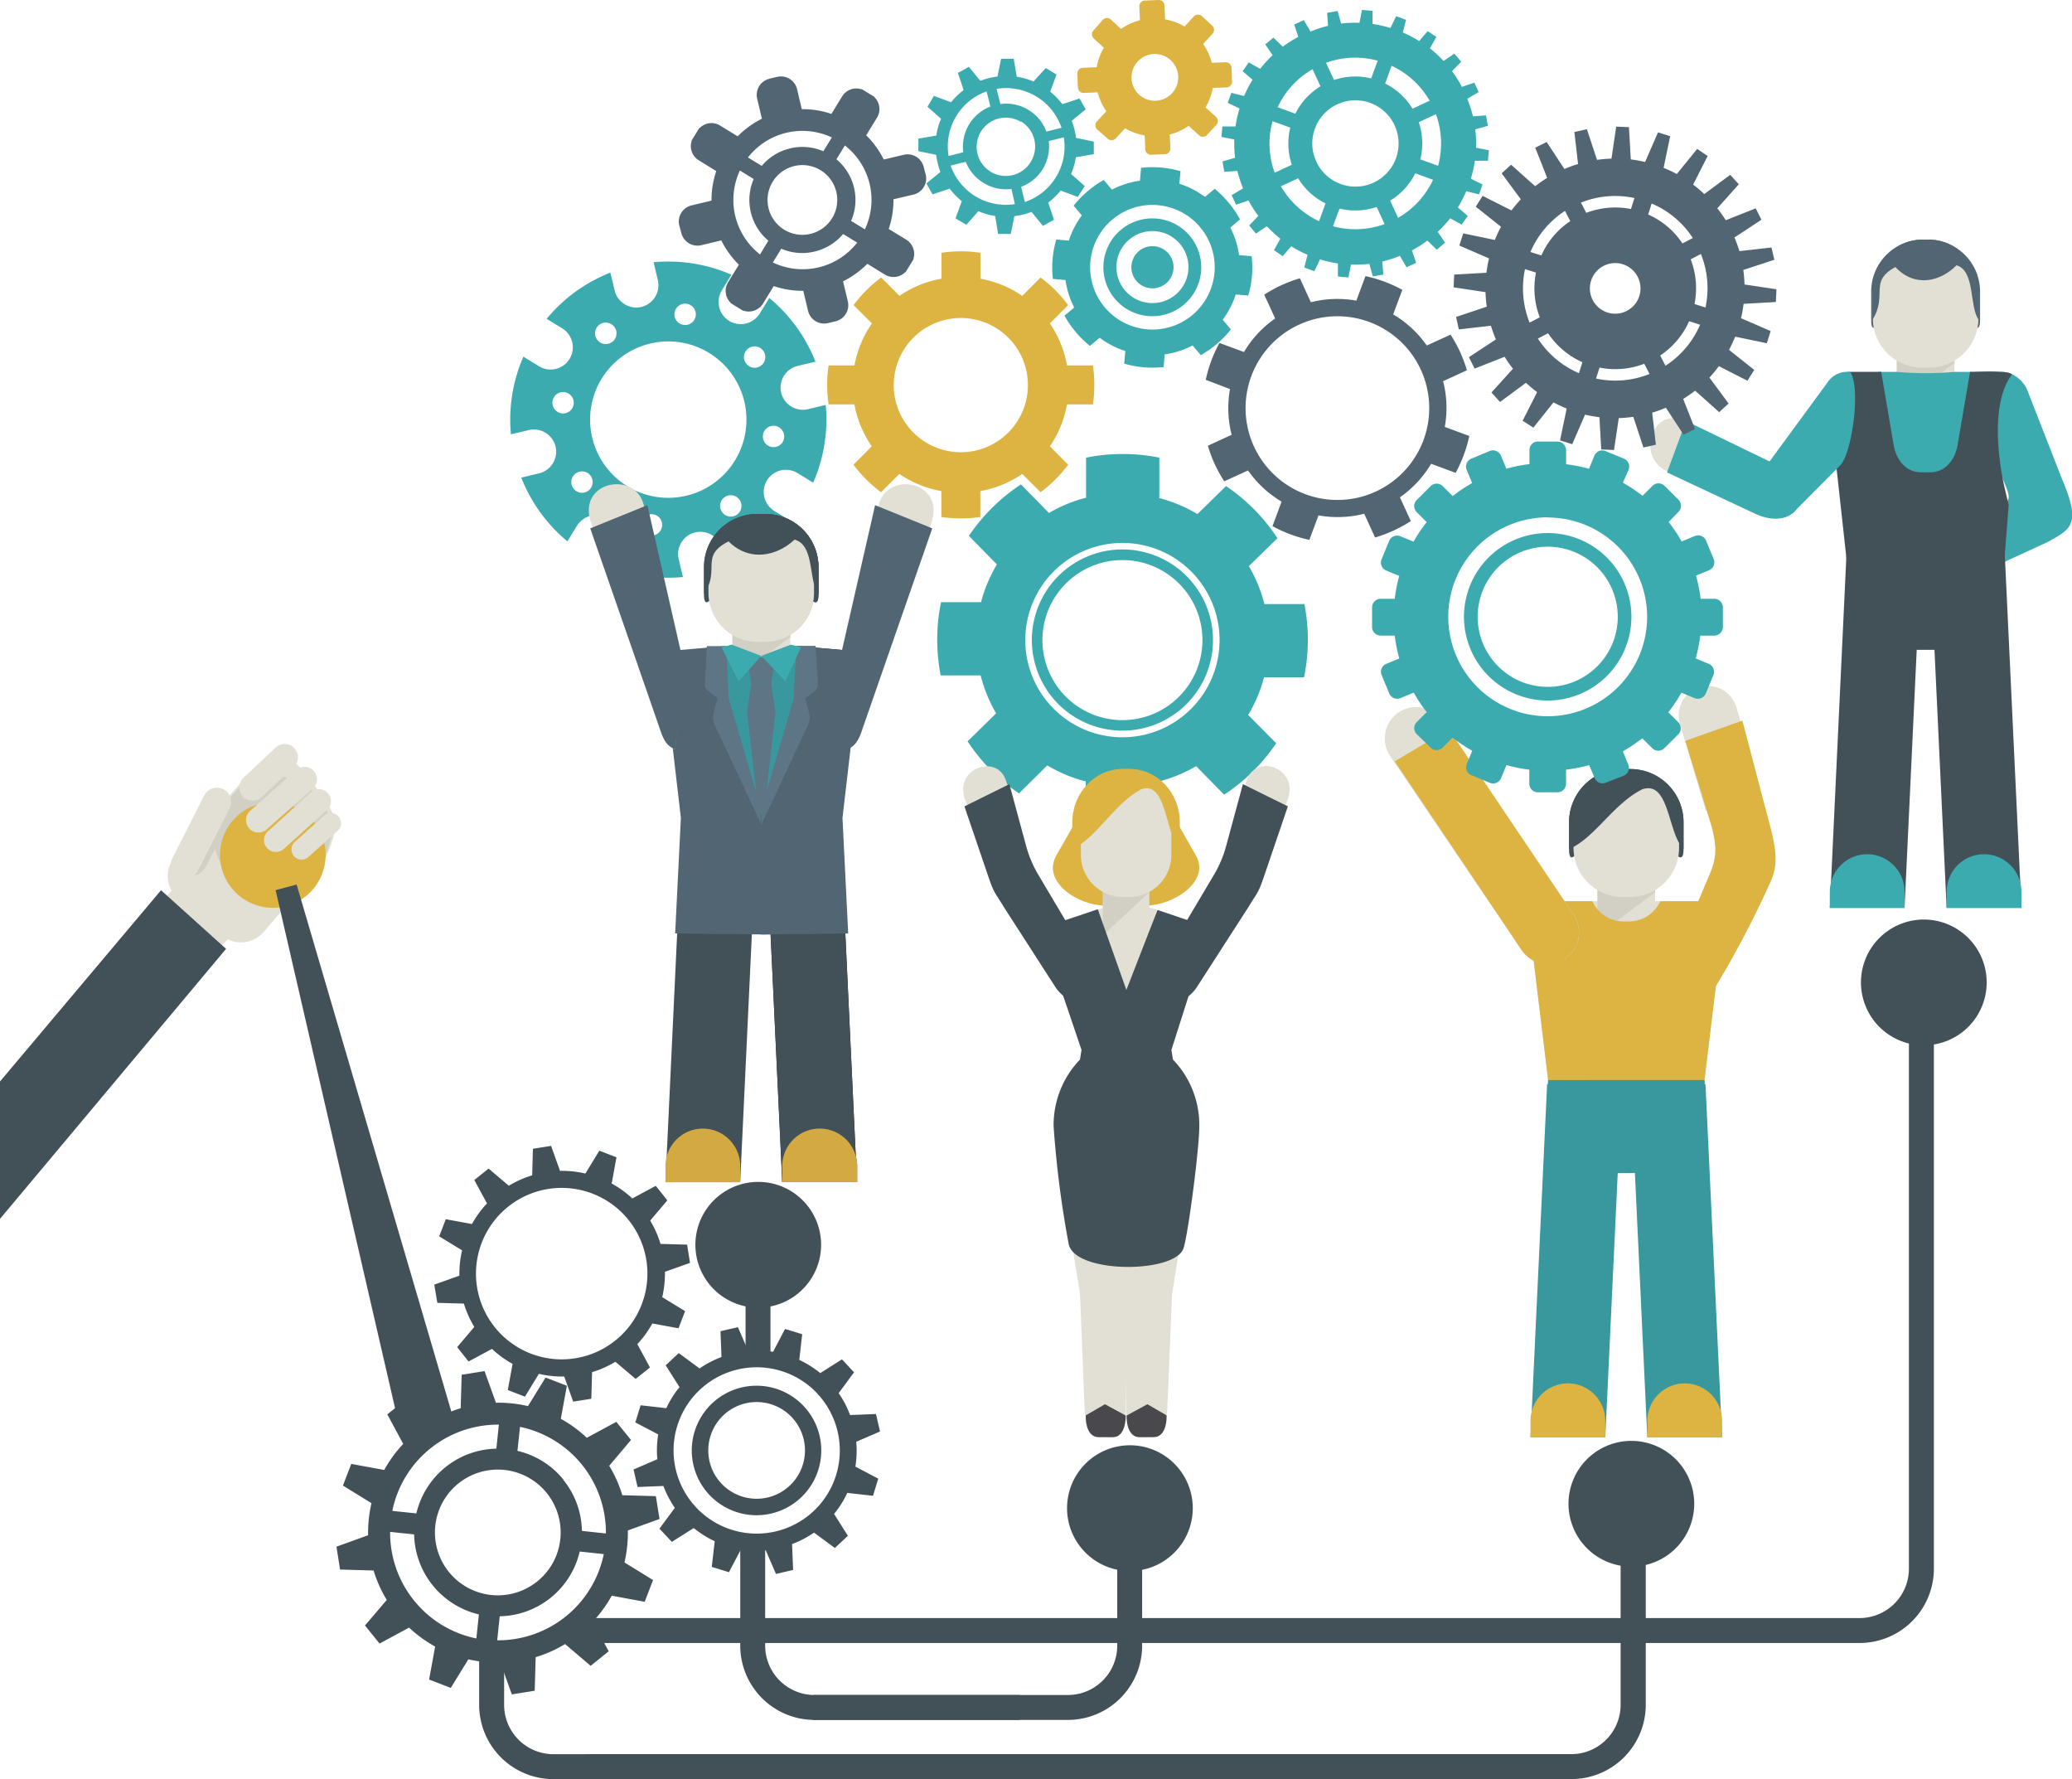
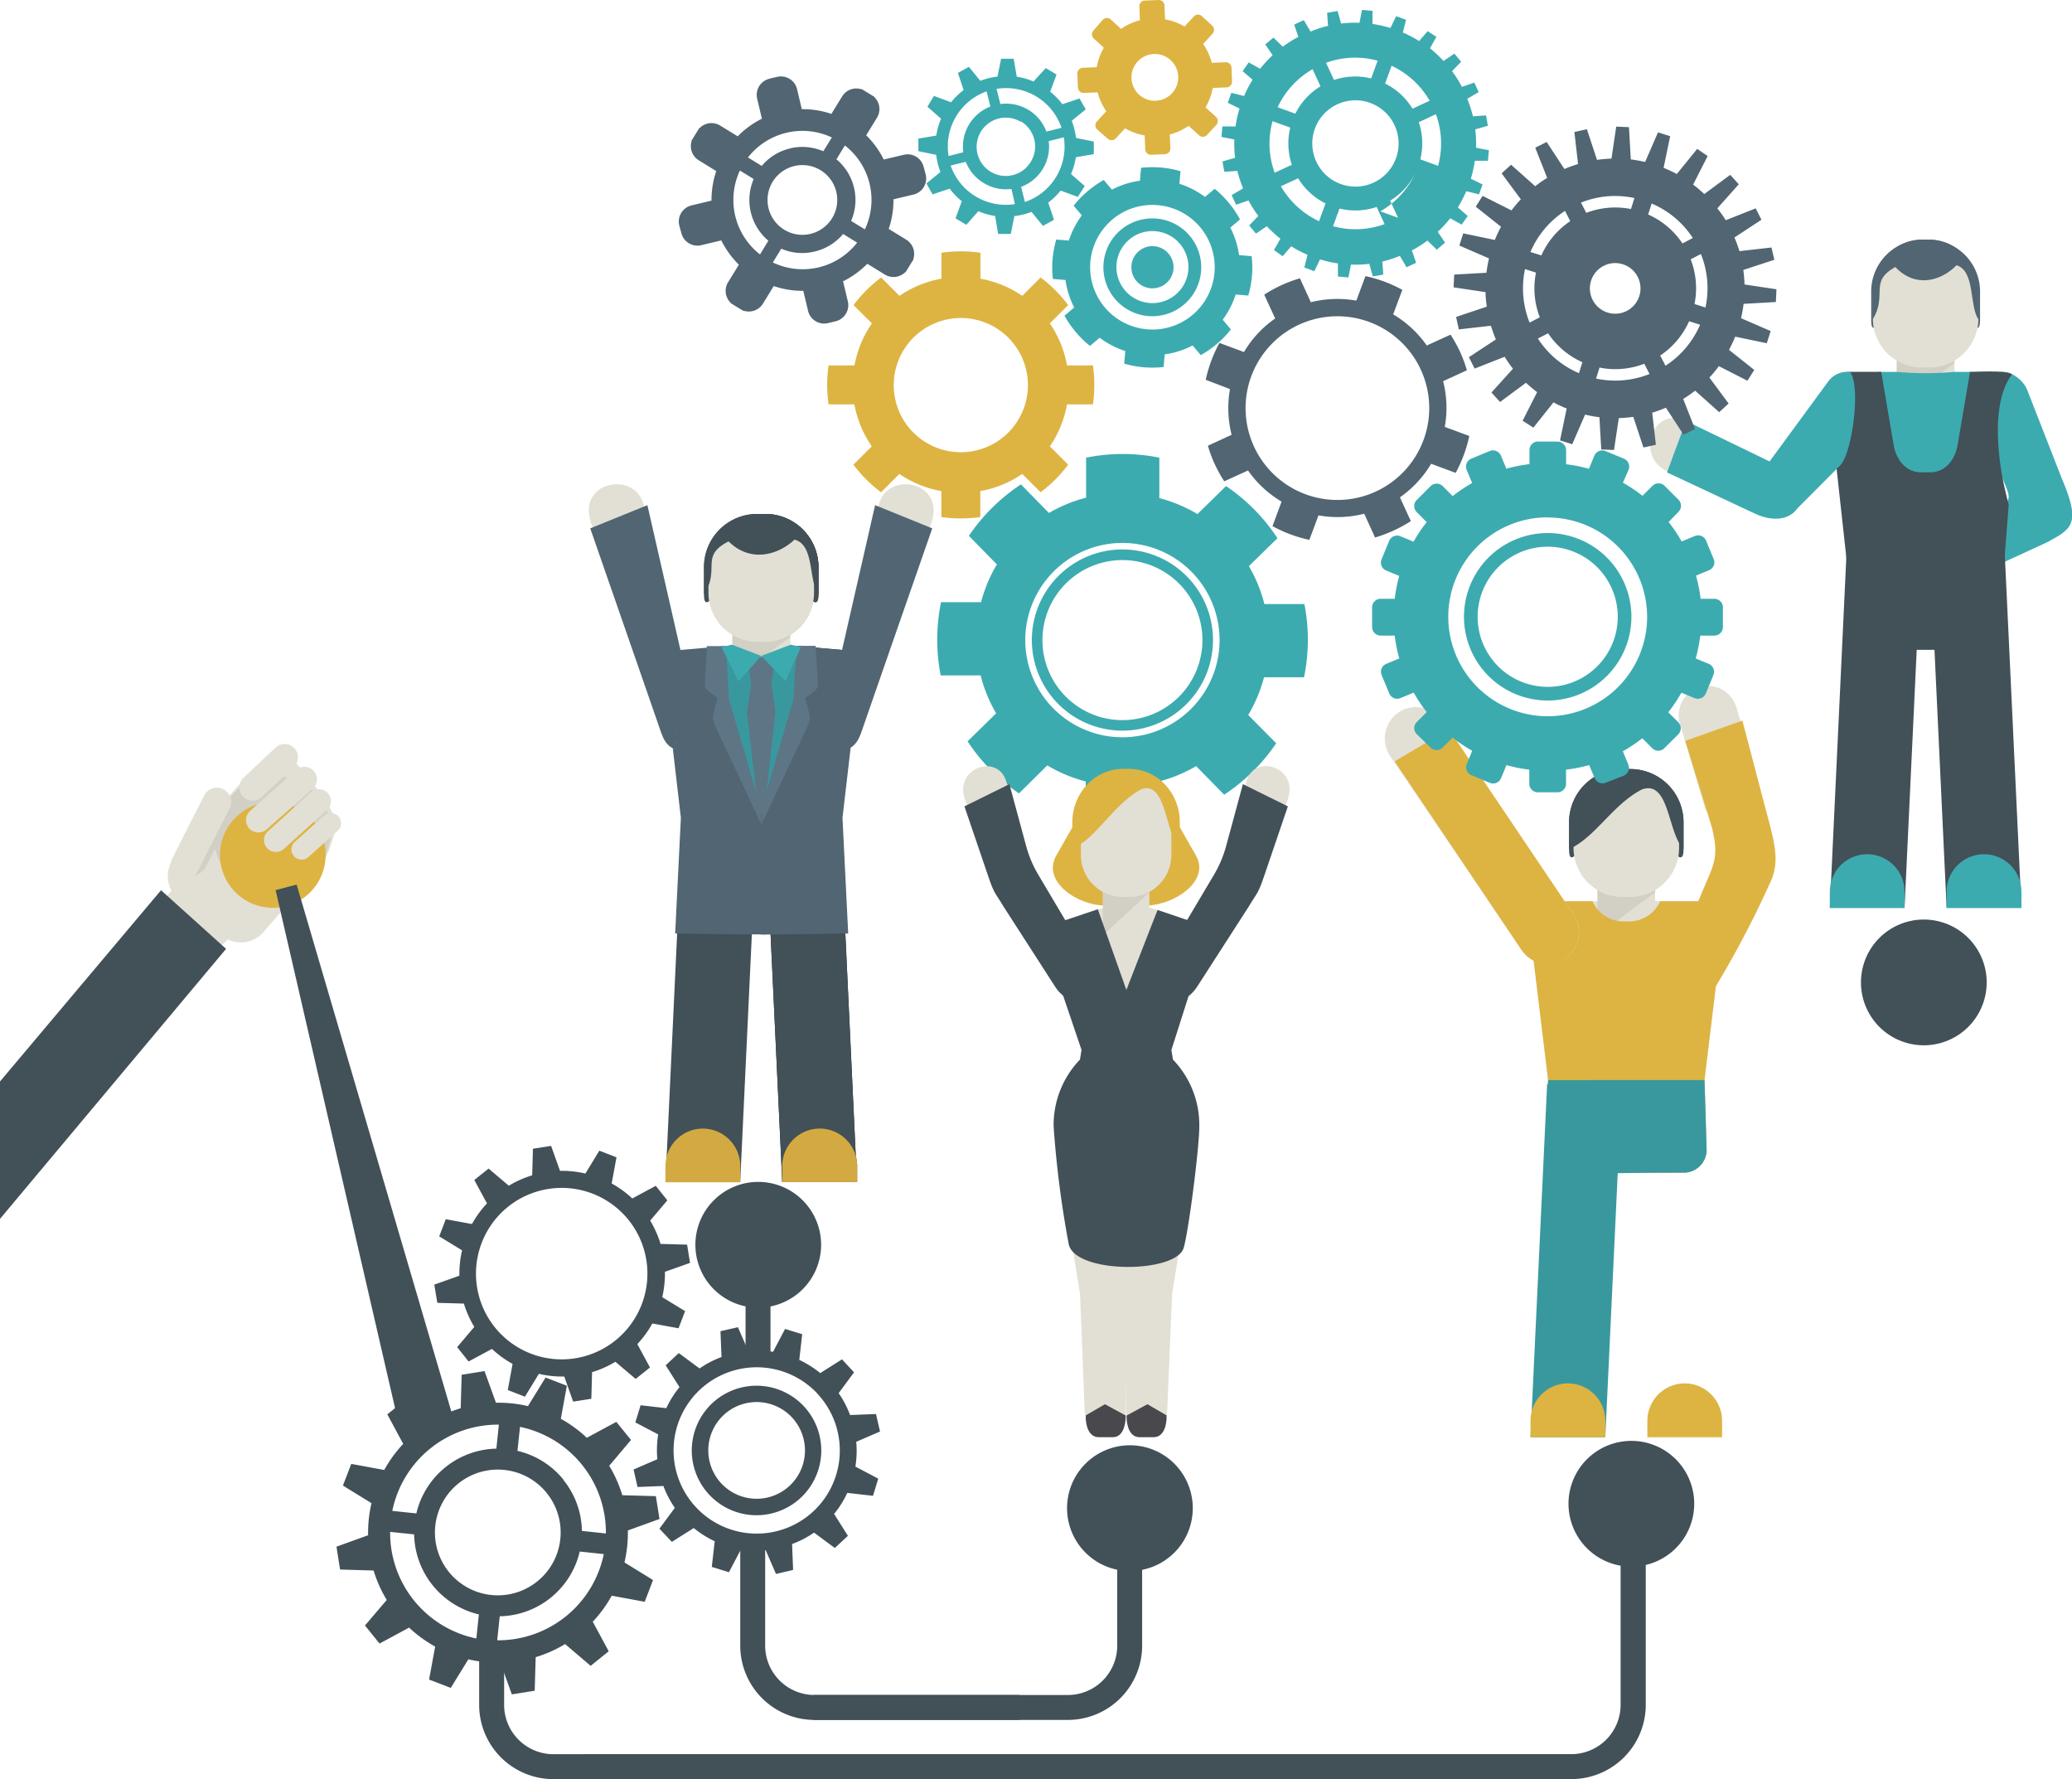
<svg xmlns="http://www.w3.org/2000/svg" id="Layer_1" data-name="Layer 1" viewBox="0 0 362.59 311.26">
  <defs>
    <style>.cls-1,.cls-2{fill:#e2e0d4;}.cls-1,.cls-10,.cls-11,.cls-12,.cls-13,.cls-14,.cls-15,.cls-16,.cls-17,.cls-18,.cls-19,.cls-20,.cls-21,.cls-3,.cls-4,.cls-5,.cls-6,.cls-7,.cls-9{fill-rule:evenodd;}.cls-3{fill:#d2cfc5;}.cls-4{fill:#ddb442;}.cls-5{fill:#39989d;}.cls-6,.cls-8{fill:#425058;}.cls-7{fill:#3cabb0;}.cls-9{fill:#516572;}.cls-10{fill:#7c5435;}.cls-11{fill:#ddbe94;}.cls-12{fill:#d0b185;}.cls-13{fill:#49484c;}.cls-14{fill:#1d1c21;}.cls-15{fill:#515055;}.cls-16{fill:#c4dadb;}.cls-17{fill:#944b48;}.cls-18{fill:#d2e1e1;}.cls-19{fill:#e9d2b1;}.cls-20{fill:#d3a941;}.cls-21{fill:#5d7585;}</style>
  </defs>
  <path class="cls-1" d="M271.5,210.22h26.2a3.92,3.92,0,0,1,3.85,4.27l-3.27,27,.36,11.94a4,4,0,0,1-3.85,4.27H274.41a4,4,0,0,1-3.86-4.26l.36-11.94-3.27-27A3.93,3.93,0,0,1,271.5,210.22Z" transform="translate(0 -52.55)" />
  <rect class="cls-2" x="279.55" y="146.76" width="10.09" height="16.88" />
  <polygon class="cls-3" points="279.55 146.76 289.64 146.76 289.64 156.11 279.55 163.64 279.55 146.76" />
  <path class="cls-4" d="M271.5,210.22h7.16a6,6,0,0,0,5.47,3.54h.94a6,6,0,0,0,5.47-3.54h7.16a3.92,3.92,0,0,1,3.85,4.27l-3.27,27,.36,11.94a4,4,0,0,1-3.85,4.27H274.41a4,4,0,0,1-3.86-4.26l.36-11.94-3.27-27A3.93,3.93,0,0,1,271.5,210.22Z" transform="translate(0 -52.55)" />
  <polygon class="cls-5" points="270.74 189.67 283.83 189.67 280.92 251.44 267.83 251.44 270.74 189.67" />
  <path class="cls-4" d="M274.38,294.58h0a6.56,6.56,0,0,1,6.54,6.55V304H267.83v-2.86A6.57,6.57,0,0,1,274.38,294.58Z" transform="translate(0 -52.55)" />
-   <polygon class="cls-5" points="285.37 189.67 298.45 189.67 301.36 251.44 288.27 251.44 285.37 189.67" />
  <path class="cls-1" d="M273.91,220.23h0a5.52,5.52,0,0,1-7.64-1.47l-23-33.92a5.54,5.54,0,0,1,1.47-7.65h0a5.53,5.53,0,0,1,7.65,1.47l23,33.92A5.52,5.52,0,0,1,273.91,220.23Z" transform="translate(0 -52.55)" />
  <path class="cls-4" d="M273.91,220.23h0c-2.22,2.06-6,1-7.64-1.47l-22.21-33,9.48-5.64,21.84,32.46A5.53,5.53,0,0,1,273.91,220.23Z" transform="translate(0 -52.55)" />
  <path class="cls-4" d="M294.82,294.58h0a6.56,6.56,0,0,1,6.54,6.55V304H288.28v-2.86A6.56,6.56,0,0,1,294.82,294.58Z" transform="translate(0 -52.55)" />
  <path class="cls-1" d="M307.57,195.85l-.45-8.61-3.28-11a5.17,5.17,0,0,0-6.4-3.47h0a5.16,5.16,0,0,0-3.47,6.4l4.51,15.17Z" transform="translate(0 -52.55)" />
  <path class="cls-4" d="M296.21,225.75h0c1.25.42,3,1,3.66,0a170.77,170.77,0,0,0,9.74-18.43c2-4,1-7.09-.76-13.7l-3.94-15-10,3.55,4.69,15.23c.64,2.91,1,4.78-.39,8.05l-2.07,4.88C297.35,214,295.8,225.57,296.21,225.75Z" transform="translate(0 -52.55)" />
  <path class="cls-5" d="M298.28,241.51l.36,11.94a4,4,0,0,1-3.85,4.27c-11.23,0-17.33.22-20.58.17-4.37-.08-3.62-1.82-3.3-16.37Z" transform="translate(0 -52.55)" />
  <path class="cls-6" d="M283.87,187.1h1.46a9.31,9.31,0,0,1,9.28,9.28v4.72c0,5.11-4.47-4.95-9.57-4.95h-1.46c-5.11,0-9,10.06-9,4.95v-4.72A9.31,9.31,0,0,1,283.87,187.1Z" transform="translate(0 -52.55)" />
  <path class="cls-1" d="M283.92,188h1.35a8.59,8.59,0,0,1,8.56,8.57v4.35a8.58,8.58,0,0,1-8.56,8.56h-1.35a8.58,8.58,0,0,1-8.56-8.56v-4.35A8.59,8.59,0,0,1,283.92,188Z" transform="translate(0 -52.55)" />
  <path class="cls-6" d="M283.87,187.1h1.46a9.31,9.31,0,0,1,9.28,9.28v4.72c-2.79-2.78-2.45-12.14-7.26-10.44-5.09,2.58-8.25,8.49-12.77,10.44v-4.72A9.31,9.31,0,0,1,283.87,187.1Z" transform="translate(0 -52.55)" />
  <path class="cls-7" d="M348.46,118.43h0c1.94-1.93,5.34-.11,6.34,2.46l6,15.36c3.41,8,1.79,8.82-2.6,11.19l-16.07,7.4-3.16-9.57L350.08,141c1.94-.8,1.61-1.72.7-3.92l-4.86-11.87A5.42,5.42,0,0,1,348.46,118.43Z" transform="translate(0 -52.55)" />
  <rect class="cls-2" x="331.93" y="54.14" width="10.09" height="16.88" />
  <polygon class="cls-3" points="331.93 54.14 342.02 54.14 342.02 63.49 331.93 71.02 331.93 54.14" />
  <path class="cls-7" d="M344.93,117.61,346,137.35l-15.75,3-2-8.27.42-14.47,3.27,0a56.08,56.08,0,0,0,10.12,0Z" transform="translate(0 -52.55)" />
  <rect class="cls-8" x="330.35" y="93.93" width="13.24" height="19.76" />
  <path class="cls-9" d="M336.28,94.48h1.39a9.09,9.09,0,0,1,8.83,9.28v4.72c0,5.1-4.25-5-9.11-5H336c-4.85,0-8.55,10.06-8.55,5v-4.72A9.08,9.08,0,0,1,336.28,94.48Z" transform="translate(0 -52.55)" />
  <path class="cls-6" d="M323.87,117.6h5.33l2.18,12.8c.44,2.59,2.15,4.78,4.77,4.78h1.64c2.63,0,4.34-2.19,4.78-4.78l2.18-12.8c1.56,0,6.53-.3,7.35.45-3.71,4.8-2.46,14.73-1.34,19.69.32,1.41.67,2.82.75,3.16l-.85,10.9H323.29L320,121.87A3.93,3.93,0,0,1,323.87,117.6Z" transform="translate(0 -52.55)" />
  <polygon class="cls-6" points="323.12 97.05 336.2 97.05 333.29 158.82 320.21 158.82 323.12 97.05" />
  <path class="cls-7" d="M326.75,202h0a6.56,6.56,0,0,1,6.54,6.54v2.87H320.21V208.5A6.56,6.56,0,0,1,326.75,202Z" transform="translate(0 -52.55)" />
  <polygon class="cls-6" points="337.74 97.05 350.83 97.05 353.74 158.82 340.65 158.82 337.74 97.05" />
  <path class="cls-7" d="M347.19,202h0a6.56,6.56,0,0,1,6.55,6.54v2.87H340.65V208.5A6.56,6.56,0,0,1,347.19,202Z" transform="translate(0 -52.55)" />
  <path class="cls-1" d="M336.3,95.38h1.35a8.58,8.58,0,0,1,8.56,8.56v4.35a8.59,8.59,0,0,1-8.56,8.57H336.3a8.59,8.59,0,0,1-8.56-8.57v-4.35A8.58,8.58,0,0,1,336.3,95.38Z" transform="translate(0 -52.55)" />
  <path class="cls-9" d="M336.3,94.48h1.35c4.73,0,8.6,4.17,8.6,9.28v4.72c-1.67-2.3-.56-8.55-3.87-9.52-2.75,2.82-7.26,4-10.7.31-4.71,2.58-1.29,4.87-4,9.21v-4.72C327.7,98.65,331.57,94.48,336.3,94.48Z" transform="translate(0 -52.55)" />
  <path class="cls-7" d="M323.76,117.63a4.12,4.12,0,0,0-3.86,1.7l-11,15,.28,7.82,2.07.33,2.41-.11L322,134C324.07,132,325.71,120.3,323.76,117.63Z" transform="translate(0 -52.55)" />
  <path class="cls-1" d="M311.44,136.74l-5.52-4.56-11-5.89c-5.56-3-8.89,6.17-3.14,8.71l14.46,6.37,2.76-1Z" transform="translate(0 -52.55)" />
  <path class="cls-7" d="M310.26,133.57l-15.21-7.37-3.33,9,15.4,7.22c3.73,1.75,6.69.69,7.59-1.35S314.35,135.69,310.26,133.57Z" transform="translate(0 -52.55)" />
-   <path class="cls-7" d="M114.38,98.43A27.63,27.63,0,0,1,128,100.61l-1.68,2.73a3.9,3.9,0,0,0,1.28,5.35h0a3.91,3.91,0,0,0,5.35-1.28l1.67-2.73a27.46,27.46,0,0,1,8.08,11.15l-3.12.74a3.91,3.91,0,0,0-2.88,4.69h0a3.91,3.91,0,0,0,4.69,2.88l3.11-.75A27.55,27.55,0,0,1,142.3,137l-2.73-1.68a3.9,3.9,0,0,0-5.35,1.27h0a3.9,3.9,0,0,0,1.28,5.35l2.73,1.68a27.64,27.64,0,0,1-11.15,8.08l-.75-3.12a3.89,3.89,0,0,0-4.68-2.88h0a3.89,3.89,0,0,0-2.88,4.68l.74,3.12a27.51,27.51,0,0,1-13.59-2.17l1.68-2.73a3.9,3.9,0,0,0-1.28-5.35h0a3.9,3.9,0,0,0-5.35,1.28l-1.68,2.73a27.53,27.53,0,0,1-8.07-11.15l3.12-.75a3.9,3.9,0,0,0,2.88-4.68h0a3.9,3.9,0,0,0-4.69-2.88l-3.12.74a27.52,27.52,0,0,1,2.18-13.59l2.73,1.68a3.9,3.9,0,0,0,5.35-1.28h0A3.9,3.9,0,0,0,98.39,110l-2.73-1.67a27.46,27.46,0,0,1,11.15-8.08l.75,3.12a3.9,3.9,0,0,0,4.68,2.88h0a3.91,3.91,0,0,0,2.88-4.69l-.74-3.12Zm-.61,14.23a13.68,13.68,0,1,0,16.48,10.13,13.68,13.68,0,0,0-16.48-10.13Zm23.44,16.55a1.89,1.89,0,0,0-1.56-2.15,1.87,1.87,0,1,0,1.56,2.15Zm-36.83-5.9a1.87,1.87,0,1,0-2.14,1.55,1.87,1.87,0,0,0,2.14-1.55Zm33.19-9.38a1.87,1.87,0,1,0-.42,2.61,1.88,1.88,0,0,0,.42-2.61ZM103.36,135.8a1.87,1.87,0,1,0-.42,2.61,1.88,1.88,0,0,0,.42-2.61Zm16.83-30.1a1.87,1.87,0,1,0,1.55,2.15,1.87,1.87,0,0,0-1.55-2.15Zm-5.9,36.83a1.87,1.87,0,1,0,1.56,2.14,1.86,1.86,0,0,0-1.56-2.14Zm-9.38-33.19a1.88,1.88,0,1,0,2.62.42,1.89,1.89,0,0,0-2.62-.42Zm21.87,30.21a1.87,1.87,0,1,0,2.62.42A1.87,1.87,0,0,0,126.78,139.55Z" transform="translate(0 -52.55)" />
  <path class="cls-7" d="M202.83,139.68a25.9,25.9,0,0,1,6.72,2.81l5-4.9a32.6,32.6,0,0,1,9,9.12l-5,4.89a25.34,25.34,0,0,1,2.71,6.63l7,0a32.39,32.39,0,0,1-.06,12.81l-7,0a25.49,25.49,0,0,1-2.77,6.6l4.9,4.95a32.73,32.73,0,0,1-9.11,9l-4.9-5a25.45,25.45,0,0,1-6.5,2.68v7a32.42,32.42,0,0,1-12.82,0v-7a25.48,25.48,0,0,1-6.73-2.81l-4.95,4.9a32.7,32.7,0,0,1-9-9.11l5-4.9a25.2,25.2,0,0,1-2.71-6.63l-7,0a33,33,0,0,1-.6-6.25,32.32,32.32,0,0,1,.67-6.57l7,0a25.49,25.49,0,0,1,2.77-6.6l-4.9-5a32.7,32.7,0,0,1,9.11-9l4.9,5a25.45,25.45,0,0,1,6.5-2.68v-7a32.42,32.42,0,0,1,12.82,0v7Zm-6.41,9a15.85,15.85,0,1,0,15.85,15.85,15.85,15.85,0,0,0-15.85-15.85Zm0,1.86a14,14,0,1,0,14,14,14,14,0,0,0-14-14Zm0-3a17,17,0,1,0,17,17A17,17,0,0,0,196.42,147.54Z" transform="translate(0 -52.55)" />
  <path class="cls-4" d="M171.55,101.31a18.73,18.73,0,0,1,7.34,3l3.21-3.21a23.47,23.47,0,0,1,4.82,4.83l-3.2,3.2a19,19,0,0,1,3,7.35h4.54a24.35,24.35,0,0,1,0,6.82h-4.54a18.88,18.88,0,0,1-3,7.34l3.2,3.21a23.43,23.43,0,0,1-4.82,4.82l-3.21-3.2a18.88,18.88,0,0,1-7.34,3v4.54a24.35,24.35,0,0,1-6.82,0v-4.54a19,19,0,0,1-7.35-3l-3.2,3.2a23.47,23.47,0,0,1-4.83-4.82l3.21-3.21a18.9,18.9,0,0,1-3.05-7.34H145a23.38,23.38,0,0,1,0-6.82h4.53a18.85,18.85,0,0,1,3.05-7.35l-3.21-3.2a23.52,23.52,0,0,1,4.83-4.83l3.2,3.21a18.84,18.84,0,0,1,7.35-3V96.77a23.38,23.38,0,0,1,6.82,0v4.54Zm-3.41,6.88a11.74,11.74,0,1,0,11.74,11.74A11.73,11.73,0,0,0,168.14,108.19Z" transform="translate(0 -52.55)" />
  <path class="cls-9" d="M229.35,105.44a18.88,18.88,0,0,1,8-.29l1.6-4.29a23.67,23.67,0,0,1,6.45,2.4l-1.6,4.29a19,19,0,0,1,5.88,5.45l4.16-1.9a25.06,25.06,0,0,1,1.66,3,24.7,24.7,0,0,1,1.2,3.23l-4.16,1.91a18.88,18.88,0,0,1,.29,8l4.29,1.59a23.85,23.85,0,0,1-2.39,6.45l-4.29-1.59a19,19,0,0,1-5.46,5.87l1.91,4.16a24.2,24.2,0,0,1-6.26,2.87l-1.9-4.16a18.93,18.93,0,0,1-8,.29L229.13,147a23.54,23.54,0,0,1-6.45-2.4l1.59-4.29a18.92,18.92,0,0,1-5.87-5.45l-4.16,1.9a23.75,23.75,0,0,1-1.66-3,22.12,22.12,0,0,1-1.2-3.23l4.15-1.91a19,19,0,0,1-.29-8L211,119a23.54,23.54,0,0,1,2.4-6.45l4.29,1.59a18.84,18.84,0,0,1,5.46-5.87l-1.91-4.16a22.57,22.57,0,0,1,3-1.66,24,24,0,0,1,3.24-1.21l1.9,4.16Zm-2,3.9a16.07,16.07,0,1,0,21.3,7.92A16.07,16.07,0,0,0,227.35,109.34Z" transform="translate(0 -52.55)" />
  <path class="cls-7" d="M269.12,129.81h3.44a1.5,1.5,0,0,1,1.5,1.5v2.46a27,27,0,0,1,4,.8l.94-2.28a1.5,1.5,0,0,1,2-.81l3.18,1.32a1.49,1.49,0,0,1,.81,1.95L284,137a27.66,27.66,0,0,1,3.43,2.29l1.75-1.74a1.51,1.51,0,0,1,2.12,0l2.43,2.43a1.51,1.51,0,0,1,0,2.12L292,143.88a25.86,25.86,0,0,1,2.28,3.4l2.28-.94a1.5,1.5,0,0,1,2,.81l1.31,3.17a1.49,1.49,0,0,1-.8,2l-2.28.94a27.39,27.39,0,0,1,.81,4.05H300a1.51,1.51,0,0,1,1.5,1.5v3.44a1.51,1.51,0,0,1-1.5,1.5h-2.46a28,28,0,0,1-.8,4l2.27.94a1.5,1.5,0,0,1,.81,2l-1.31,3.18a1.51,1.51,0,0,1-2,.81l-2.27-.94a27.37,27.37,0,0,1-2.3,3.43l1.75,1.74a1.51,1.51,0,0,1,0,2.12l-2.44,2.43a1.5,1.5,0,0,1-2.11,0l-1.75-1.74a28,28,0,0,1-3.4,2.28l.94,2.27a1.5,1.5,0,0,1-.81,2L281,189.49a1.5,1.5,0,0,1-1.95-.81l-.95-2.27a28.17,28.17,0,0,1-4.05.8v2.46a1.5,1.5,0,0,1-1.49,1.5h-3.44a1.5,1.5,0,0,1-1.5-1.5v-2.46a26.48,26.48,0,0,1-4-.8l-.94,2.28a1.51,1.51,0,0,1-2,.81l-3.18-1.32a1.49,1.49,0,0,1-.81-2l.94-2.28a27.37,27.37,0,0,1-3.43-2.3l-1.74,1.75a1.51,1.51,0,0,1-2.12,0L247.93,181a1.49,1.49,0,0,1,0-2.12l1.74-1.75a26.89,26.89,0,0,1-2.28-3.4l-2.28.94a1.49,1.49,0,0,1-2-.81l-1.32-3.17a1.5,1.5,0,0,1,.81-2l2.27-.94a26.14,26.14,0,0,1-.8-4h-2.47a1.5,1.5,0,0,1-1.49-1.5v-3.44a1.5,1.5,0,0,1,1.49-1.5h2.47a26.71,26.71,0,0,1,.79-4l-2.27-.94a1.5,1.5,0,0,1-.81-2l1.31-3.18a1.51,1.51,0,0,1,2-.81l2.28.94a25.49,25.49,0,0,1,2.29-3.42l-1.74-1.75a1.49,1.49,0,0,1,0-2.12l2.43-2.43a1.51,1.51,0,0,1,2.12,0l1.74,1.74a27.36,27.36,0,0,1,3.41-2.28l-.95-2.27a1.51,1.51,0,0,1,.81-2l3.18-1.32a1.51,1.51,0,0,1,2,.81l.94,2.27a28.17,28.17,0,0,1,4.05-.8v-2.46a1.5,1.5,0,0,1,1.5-1.5Zm1.72,16a14.65,14.65,0,1,0,14.65,14.65,14.65,14.65,0,0,0-14.65-14.65Zm0,2.39a12.26,12.26,0,1,0,12.26,12.26,12.26,12.26,0,0,0-12.26-12.26Zm0-5.14a17.4,17.4,0,1,0,17.4,17.4A17.4,17.4,0,0,0,270.84,143.09Z" transform="translate(0 -52.55)" />
  <path class="cls-4" d="M200.32,52.65l2.46-.1a1,1,0,0,1,1,.94l.1,2.45a10.13,10.13,0,0,1,3.41,1.25l1.66-1.8a1,1,0,0,1,1.39,0l1.8,1.66a1,1,0,0,1,.06,1.39l-1.66,1.8a10.46,10.46,0,0,1,1.52,3.3l2.45-.1a1,1,0,0,1,1,.94l.09,2.46a1,1,0,0,1-.94,1l-2.44.1a10.23,10.23,0,0,1-1.26,3.4L212.8,73a1,1,0,0,1,.06,1.39l-1.67,1.81a1,1,0,0,1-1.39,0L208,74.56a10.09,10.09,0,0,1-3.29,1.52l.1,2.45a1,1,0,0,1-.95,1l-2.45.1a1,1,0,0,1-1-.94l-.1-2.45A10.13,10.13,0,0,1,196.88,75l-1.66,1.8a1,1,0,0,1-1.39,0L192,75.2a1,1,0,0,1-.06-1.39l1.66-1.8a10.24,10.24,0,0,1-1.52-3.3l-2.45.1a1,1,0,0,1-1-.94l-.1-2.46a1,1,0,0,1,.94-1l2.45-.1a10.21,10.21,0,0,1,1.25-3.4l-1.8-1.66a1,1,0,0,1,0-1.39L193,56a1,1,0,0,1,1.38-.05l1.8,1.66a10.24,10.24,0,0,1,3.3-1.52l-.1-2.45a1,1,0,0,1,.94-1ZM201.93,62a4.09,4.09,0,1,0,4.25,3.93A4.1,4.1,0,0,0,201.93,62Z" transform="translate(0 -52.55)" />
  <path class="cls-9" d="M270.74,83.68a20.44,20.44,0,0,0-2.09,1.45l-4.22-3.76-1.65,1.51,3.36,4.54a23.05,23.05,0,0,0-1.64,1.94l-5.05-2.54-1.2,1.89,4.42,3.51a24.26,24.26,0,0,0-1.08,2.31l-5.53-1.15-.68,2.13,5.19,2.25a21.65,21.65,0,0,0-.45,2.51l-5.64.32-.11,2.23,5.59.84a20,20,0,0,0,.22,2.54L254.81,108l.48,2.18,5.61-.64q.38,1.21.87,2.4l-4.72,3.1,1,2,5.25-2.07a22.25,22.25,0,0,0,1.46,2.09L261,121.22l1.5,1.66,4.54-3.36a23.49,23.49,0,0,0,1.95,1.64l-2.54,5,1.88,1.21,3.52-4.42a22,22,0,0,0,2.31,1.07L273,129.6l2.13.67,2.25-5.18a21.28,21.28,0,0,0,2.51.45l.32,5.64,2.23.1.84-5.58a24.42,24.42,0,0,0,2.54-.22l1.77,5.36,2.18-.48-.64-5.61a21.41,21.41,0,0,0,2.39-.87l3.1,4.73,2-1-2.07-5.26a23.53,23.53,0,0,0,2.09-1.45l4.21,3.76,1.65-1.51-3.36-4.54a21.81,21.81,0,0,0,1.65-2l5,2.55,1.2-1.89-4.42-3.51a24.26,24.26,0,0,0,1.08-2.31l5.53,1.15.68-2.13-5.19-2.25a21.65,21.65,0,0,0,.45-2.51l5.65-.32.1-2.23-5.59-.84a21.93,21.93,0,0,0-.21-2.54L310.5,98,310,95.85l-5.61.64a22.16,22.16,0,0,0-.87-2.39l4.72-3.1-1-2L302,91.08A22.25,22.25,0,0,0,300.52,89l3.76-4.21-1.5-1.65-4.54,3.36a21.81,21.81,0,0,0-1.95-1.65l2.54-5L297,78.6,293.43,83a20.18,20.18,0,0,0-2.31-1.08l1.15-5.54-2.13-.67-2.25,5.18c-.83-.19-1.66-.34-2.51-.45l-.32-5.64-2.23-.1L282,80.3a24,24,0,0,0-2.53.22l-1.77-5.36-2.19.48.64,5.61a22.16,22.16,0,0,0-2.39.87l-3.1-4.73-2,1,2.08,5.26Zm3.13,5.77.92,1.79a14.09,14.09,0,0,0-5.06,6l-1.91-.6a16,16,0,0,1,6.05-7.19Zm-7,10.18,1.92.61a14.05,14.05,0,0,0,.67,7.83l-1.79.92a16.14,16.14,0,0,1-.8-9.36Zm2.25,12.15,1.79-.92a14.09,14.09,0,0,0,6,5.06l-.6,1.92a16.08,16.08,0,0,1-7.19-6.06Zm10.18,7,.61-1.92a14.05,14.05,0,0,0,7.83-.67l.92,1.79a16.05,16.05,0,0,1-9.36.8Zm12.15-2.25-.92-1.78a14.17,14.17,0,0,0,5.06-6l1.92.61a16.11,16.11,0,0,1-6.06,7.18Zm7-10.18-1.92-.61a14,14,0,0,0-.67-7.82l1.79-.93a16.06,16.06,0,0,1,.8,9.36ZM296.2,94.21l-1.78.93a14,14,0,0,0-6-5.06l.61-1.92a16,16,0,0,1,7.18,6Zm-10.18-7-.61,1.91a14.21,14.21,0,0,0-7.82.67L276.66,88a16,16,0,0,1,9.36-.8Zm-5.4,11.86a4.43,4.43,0,1,1-1.89,6A4.43,4.43,0,0,1,280.62,99.07Z" transform="translate(0 -52.55)" />
-   <path class="cls-7" d="M227.2,59a21.58,21.58,0,0,0-2.72,1.72l-1.64-1.59-1.42,1.19,1.28,1.89a21.19,21.19,0,0,0-2.18,2.37l-2-1.11L217.46,65l1.73,1.5a21.41,21.41,0,0,0-1.48,2.85l-2.23-.56-.63,1.74,2.06,1a21,21,0,0,0-.7,3.14l-2.3,0-.16,1.84,2.25.44a21.55,21.55,0,0,0,.13,3.21l-2.2.63.32,1.82,2.28-.16a22.62,22.62,0,0,0,1,3.06l-2,1.18.78,1.68,2.17-.75a20.76,20.76,0,0,0,1.72,2.71L218.6,92l1.19,1.42,1.9-1.29a21.19,21.19,0,0,0,2.37,2.18l-1.12,2,1.52,1.06,1.5-1.73a20.31,20.31,0,0,0,2.85,1.49l-.56,2.22L230,100l1-2.07a20.86,20.86,0,0,0,3.13.71l0,2.29,1.84.16.44-2.25a20.33,20.33,0,0,0,3.21-.13l.62,2.2,1.83-.32-.17-2.28a20.22,20.22,0,0,0,3.07-1l1.17,2,1.68-.78-.75-2.17a19.87,19.87,0,0,0,2.72-1.72l1.64,1.6L252.88,95l-1.28-1.89a22.1,22.1,0,0,0,2.18-2.37l2,1.11,1.07-1.51-1.73-1.5A22.66,22.66,0,0,0,256.59,86l2.23.56.63-1.74-2.06-1a21.24,21.24,0,0,0,.7-3.14l2.29,0,.17-1.85-2.25-.43a20.47,20.47,0,0,0-.14-3.22l2.21-.62-.32-1.82-2.29.16a21.64,21.64,0,0,0-1-3.06l2-1.18L258,67l-2.17.75A20.76,20.76,0,0,0,254.1,65l1.6-1.65-1.19-1.42-1.9,1.29A21.19,21.19,0,0,0,250.24,61l1.12-2L249.84,58l-1.5,1.73a20.31,20.31,0,0,0-2.85-1.49l.56-2.22-1.73-.64-1,2.07a20.71,20.71,0,0,0-3.14-.71l0-2.29-1.84-.16-.44,2.25a20.33,20.33,0,0,0-3.21.13l-.62-2.2-1.83.32.16,2.28a20.46,20.46,0,0,0-3.06,1l-1.18-2-1.68.78L227.2,59ZM234,70.81a7.55,7.55,0,1,1-3.66,10,7.54,7.54,0,0,1,3.66-10Zm-.73,21.33,1.14-3.1a11.65,11.65,0,0,0,6.5-.28l1.39,3a15,15,0,0,1-9,.38Zm11.39-1.48-1.39-3a11.7,11.7,0,0,0,4.4-4.79l3.1,1.14a14.9,14.9,0,0,1-6.11,6.65Zm7-9.1-3.11-1.13a11.64,11.64,0,0,0-.27-6.5l3-1.4a15,15,0,0,1,.39,9Zm-1.48-11.39-3,1.4a11.57,11.57,0,0,0-4.79-4.4l1.13-3.11a15,15,0,0,1,6.66,6.11Zm-9.1-7-1.13,3.1a11.73,11.73,0,0,0-6.5.27l-1.4-3a14.87,14.87,0,0,1,9-.38Zm-11.39,1.48,1.39,3a11.7,11.7,0,0,0-4.4,4.79l-3.1-1.13a15,15,0,0,1,6.11-6.65Zm-7,9.1,3.1,1.13a11.73,11.73,0,0,0,.27,6.5l-3,1.39a14.84,14.84,0,0,1-.38-9Zm1.48,11.38,3-1.39a11.63,11.63,0,0,0,4.79,4.4l-1.13,3.11A15,15,0,0,1,224.15,85.13Z" transform="translate(0 -52.55)" />
+   <path class="cls-7" d="M227.2,59a21.58,21.58,0,0,0-2.72,1.72l-1.64-1.59-1.42,1.19,1.28,1.89a21.19,21.19,0,0,0-2.18,2.37l-2-1.11L217.46,65l1.73,1.5a21.41,21.41,0,0,0-1.48,2.85l-2.23-.56-.63,1.74,2.06,1a21,21,0,0,0-.7,3.14l-2.3,0-.16,1.84,2.25.44a21.55,21.55,0,0,0,.13,3.21l-2.2.63.32,1.82,2.28-.16a22.62,22.62,0,0,0,1,3.06l-2,1.18.78,1.68,2.17-.75a20.76,20.76,0,0,0,1.72,2.71L218.6,92l1.19,1.42,1.9-1.29a21.19,21.19,0,0,0,2.37,2.18l-1.12,2,1.52,1.06,1.5-1.73a20.31,20.31,0,0,0,2.85,1.49l-.56,2.22L230,100l1-2.07a20.86,20.86,0,0,0,3.13.71l0,2.29,1.84.16.44-2.25a20.33,20.33,0,0,0,3.21-.13l.62,2.2,1.83-.32-.17-2.28a20.22,20.22,0,0,0,3.07-1l1.17,2,1.68-.78-.75-2.17a19.87,19.87,0,0,0,2.72-1.72l1.64,1.6L252.88,95l-1.28-1.89a22.1,22.1,0,0,0,2.18-2.37l2,1.11,1.07-1.51-1.73-1.5A22.66,22.66,0,0,0,256.59,86l2.23.56.63-1.74-2.06-1a21.24,21.24,0,0,0,.7-3.14l2.29,0,.17-1.85-2.25-.43a20.47,20.47,0,0,0-.14-3.22l2.21-.62-.32-1.82-2.29.16a21.64,21.64,0,0,0-1-3.06l2-1.18L258,67l-2.17.75A20.76,20.76,0,0,0,254.1,65l1.6-1.65-1.19-1.42-1.9,1.29A21.19,21.19,0,0,0,250.24,61l1.12-2L249.84,58l-1.5,1.73a20.31,20.31,0,0,0-2.85-1.49l.56-2.22-1.73-.64-1,2.07a20.71,20.71,0,0,0-3.14-.71l0-2.29-1.84-.16-.44,2.25a20.33,20.33,0,0,0-3.21.13l-.62-2.2-1.83.32.16,2.28a20.46,20.46,0,0,0-3.06,1l-1.18-2-1.68.78L227.2,59ZM234,70.81a7.55,7.55,0,1,1-3.66,10,7.54,7.54,0,0,1,3.66-10Zm-.73,21.33,1.14-3.1a11.65,11.65,0,0,0,6.5-.28l1.39,3a15,15,0,0,1-9,.38Zm11.39-1.48-1.39-3a11.7,11.7,0,0,0,4.4-4.79a14.9,14.9,0,0,1-6.11,6.65Zm7-9.1-3.11-1.13a11.64,11.64,0,0,0-.27-6.5l3-1.4a15,15,0,0,1,.39,9Zm-1.48-11.39-3,1.4a11.57,11.57,0,0,0-4.79-4.4l1.13-3.11a15,15,0,0,1,6.66,6.11Zm-9.1-7-1.13,3.1a11.73,11.73,0,0,0-6.5.27l-1.4-3a14.87,14.87,0,0,1,9-.38Zm-11.39,1.48,1.39,3a11.7,11.7,0,0,0-4.4,4.79l-3.1-1.13a15,15,0,0,1,6.11-6.65Zm-7,9.1,3.1,1.13a11.73,11.73,0,0,0,.27,6.5l-3,1.39a14.84,14.84,0,0,1-.38-9Zm1.48,11.38,3-1.39a11.63,11.63,0,0,0,4.79,4.4l-1.13,3.11A15,15,0,0,1,224.15,85.13Z" transform="translate(0 -52.55)" />
  <path class="cls-7" d="M199.49,84.12l.19-2.21a17.67,17.67,0,0,1,6.9.59l-.19,2.2A15.42,15.42,0,0,1,210.87,87l1.7-1.42A18.54,18.54,0,0,1,215,88a17.93,17.93,0,0,1,2,2.94l-1.7,1.43a15.17,15.17,0,0,1,1.53,4.81l2.2.19a17.25,17.25,0,0,1-.59,6.89l-2.2-.19a15.44,15.44,0,0,1-2.27,4.42l1.43,1.69a16.71,16.71,0,0,1-2.41,2.5,17.67,17.67,0,0,1-2.86,2l-1.43-1.69a15,15,0,0,1-4.88,1.56l-.19,2.21a17.67,17.67,0,0,1-6.9-.59l.19-2.21a14.94,14.94,0,0,1-4.48-2.32l-1.7,1.43a17.94,17.94,0,0,1-4.46-5.29l1.7-1.43a15.26,15.26,0,0,1-1.53-4.81l-2.2-.19a17.43,17.43,0,0,1,.59-6.89l2.2.18a15.52,15.52,0,0,1,2.27-4.41l-1.43-1.69a17.22,17.22,0,0,1,2.41-2.5,17.67,17.67,0,0,1,2.86-2l1.43,1.69a15.13,15.13,0,0,1,4.88-1.56Zm-.21,12.38a3.69,3.69,0,1,0,5.2.41,3.68,3.68,0,0,0-5.2-.41ZM202.17,93a6.3,6.3,0,0,0-6.78,5.78A6.3,6.3,0,1,0,202.17,93Zm-7.56-2a10.9,10.9,0,1,0,7.93-2.56A10.84,10.84,0,0,0,194.61,91Zm1.51,1.78a8.56,8.56,0,1,0,12.06,1A8.56,8.56,0,0,0,196.12,92.79Z" transform="translate(0 -52.55)" />
  <path class="cls-9" d="M134.65,66.31,136,66a2.9,2.9,0,0,1,3.48,2.14l.83,3.51a15.49,15.49,0,0,1,5.18.83l1.89-3.08a2.89,2.89,0,0,1,3.38-1.22l0-.07.55.34h0l1.17.72h0l.56.34,0,.06a2.91,2.91,0,0,1,.43,3.57l-1.89,3.08a15.72,15.72,0,0,1,3.07,4.24l3.51-.83a2.89,2.89,0,0,1,3.48,2.14L162,83.1a2.9,2.9,0,0,1-2.14,3.49l-3.51.83a15.49,15.49,0,0,1-.83,5.18l3.08,1.89a2.91,2.91,0,0,1,1.23,3.38l.06,0-1.41,2.29-.06,0a2.91,2.91,0,0,1-3.57.43l-3.07-1.89a15.93,15.93,0,0,1-4.25,3.07l.84,3.51a2.9,2.9,0,0,1-2.14,3.48l-1.34.32a2.89,2.89,0,0,1-3.48-2.14l-.84-3.51a15.47,15.47,0,0,1-5.17-.83l-1.89,3.08a2.92,2.92,0,0,1-3.38,1.23l0,.06-.56-.34-1.17-.72-.56-.35,0-.06a2.9,2.9,0,0,1-.43-3.57l1.89-3.07a16,16,0,0,1-3.08-4.25l-3.51.84a2.9,2.9,0,0,1-3.48-2.14L118.87,92A2.9,2.9,0,0,1,121,88.49l3.51-.84a16,16,0,0,1,.83-5.17l-3.07-1.89a2.91,2.91,0,0,1-1.23-3.38l-.06,0,.34-.55h0l.72-1.17h0l.34-.55.07,0a2.9,2.9,0,0,1,3.56-.43l3.08,1.89a15.91,15.91,0,0,1,4.24-3.08l-.83-3.5a2.9,2.9,0,0,1,2.14-3.49ZM139,81.6a6.1,6.1,0,1,0,7.35,4.52A6.1,6.1,0,0,0,139,81.6Zm-.74-3.09a9.28,9.28,0,0,1,5.82.5l1.49-2.41a12.09,12.09,0,0,0-14.68,3.5l2.41,1.48a9.19,9.19,0,0,1,5-3.07Zm8.11,1.91a9.24,9.24,0,0,1,2.57,10.78l2.41,1.48A12.06,12.06,0,0,0,147.85,78l-1.48,2.42Zm1.17,13.07a9.26,9.26,0,0,1-5,3.07,9.15,9.15,0,0,1-5.82-.5l-1.48,2.41A12.1,12.1,0,0,0,150,95l-2.41-1.48Zm-13.08,1.17a9.3,9.3,0,0,1-2.57-10.79l-2.41-1.48A12.1,12.1,0,0,0,133,97.07Z" transform="translate(0 -52.55)" />
  <path class="cls-7" d="M183,64.46l1.89,1.13-1.11,3a12.59,12.59,0,0,1,2.13,2.19l3-1L190,71.68l-2.45,2a12.74,12.74,0,0,1,.75,3l3.11.64,0,2.2-3.14.54a12,12,0,0,1-.84,2.93l2.39,2.11L188.61,87l-3-1.11A12.59,12.59,0,0,1,183.44,88l1,3-1.93,1.07-2-2.45a12.12,12.12,0,0,1-3,.74l-.63,3.12-2.21,0-.53-3.14a11.92,11.92,0,0,1-2.93-.84l-2.11,2.38-1.89-1.13,1.1-3a12.18,12.18,0,0,1-2.12-2.19l-3,1-1.07-1.92,2.45-2a12.12,12.12,0,0,1-.74-3L160.71,79l0-2.2,3.13-.53a12,12,0,0,1,.84-2.94l-2.38-2.11,1.13-1.89,3,1.11a12.31,12.31,0,0,1,2.2-2.13l-1-3,1.92-1.07,2,2.45a12.23,12.23,0,0,1,3-.74l.64-3.12,2.2,0,.54,3.14a12,12,0,0,1,2.93.84L183,64.46Zm3.17,12.11-2.65.67a7.51,7.51,0,0,1-4.83,8l.66,2.65a10.23,10.23,0,0,0,6.82-11.28Zm-3.06-1,2.65-.66a10.24,10.24,0,0,0-11.37-6.81l.67,2.65a7.51,7.51,0,0,1,4.87,1,7.43,7.43,0,0,1,3.18,3.82ZM169,80.86l-2.64.66a10.22,10.22,0,0,0,11.24,6.74L177,85.61a7.47,7.47,0,0,1-4.79-1A7.57,7.57,0,0,1,169,80.86Zm-3.07-1,2.64-.67a7.52,7.52,0,0,1,4.74-8l-.66-2.65A10.21,10.21,0,0,0,166,79.84Zm12.7-6a5.1,5.1,0,1,0,1.75,7A5.11,5.11,0,0,0,178.66,73.79Z" transform="translate(0 -52.55)" />
  <path class="cls-1" d="M42.33,189.3,30.68,202.37a5.17,5.17,0,0,0,.42,7.33l7.61,6.43a5.23,5.23,0,0,0,7.33-.42l9.52-11a12.87,12.87,0,0,0,2.53-5,7,7,0,0,0,.17-4.78A15.72,15.72,0,0,0,56,191.33a39.57,39.57,0,0,0-6.78-7.71,24.13,24.13,0,0,0-3.82,4A5.08,5.08,0,0,0,42.33,189.3Z" transform="translate(0 -52.55)" />
  <path class="cls-3" d="M47.83,188.29a10.43,10.43,0,0,1,6.73,2.46l.92,1.26a15,15,0,0,1,2.26,3.53,6.81,6.81,0,0,1-.16,4.67,12.44,12.44,0,0,1-2.47,4.87c-1.93,2.23-3.27,4-7.28,4.09a10.44,10.44,0,0,1-9.44-14.9c1.27-1.42,2.61-3.05,3.93-4.4A10.37,10.37,0,0,1,47.83,188.29Z" transform="translate(0 -52.55)" />
  <polygon class="cls-1" points="20.54 166.34 30.96 154.78 40.72 163.56 35.3 168.61 24.14 168.61 20.54 166.34" />
  <polygon class="cls-6" points="0 189.21 28.18 155.75 39.56 166.01 0 213.25 0 189.21" />
  <path class="cls-3" d="M36.11,204l5.16-9.9a2.59,2.59,0,0,0-.16-2.88l-3,3.44-3.32-.38-3.18,8.51C30.22,205.84,34.73,207,36.11,204Z" transform="translate(0 -52.55)" />
  <path class="cls-1" d="M31.38,206h0a2.5,2.5,0,0,0,3.31-1.2l5.53-10.92A2.49,2.49,0,0,0,39,190.59h0a2.49,2.49,0,0,0-3.31,1.21l-5.53,10.91A2.5,2.5,0,0,0,31.38,206Z" transform="translate(0 -52.55)" />
  <path class="cls-4" d="M47.73,211.38a9.24,9.24,0,1,0-9.23-9.23A9.25,9.25,0,0,0,47.73,211.38Z" transform="translate(0 -52.55)" />
  <path class="cls-1" d="M43.64,197.52h0a2.19,2.19,0,0,0,3.09.08l8.05-7.12a2.18,2.18,0,0,0,.09-3.09h0a2.2,2.2,0,0,0-3.1-.09l-8,7.12A2.19,2.19,0,0,0,43.64,197.52Z" transform="translate(0 -52.55)" />
  <path class="cls-1" d="M46.81,201h0a2.09,2.09,0,0,0,2.94,0l7.56-6.82a2.07,2.07,0,0,0,0-2.93h0a2.08,2.08,0,0,0-2.93-.06L46.87,198A2.08,2.08,0,0,0,46.81,201Z" transform="translate(0 -52.55)" />
  <path class="cls-1" d="M42.53,191.92h0a2.31,2.31,0,0,0,3.28.07l5.62-5.27a2.33,2.33,0,0,0,.06-3.29h0a2.33,2.33,0,0,0-3.29-.06l-5.61,5.27A2.32,2.32,0,0,0,42.53,191.92Z" transform="translate(0 -52.55)" />
  <path class="cls-1" d="M51.49,202.39h0a1.78,1.78,0,0,0,2.52.06l5.12-4.58a1.78,1.78,0,0,0,.06-2.52h0a1.79,1.79,0,0,0-2.52-.07l-5.11,4.59A1.78,1.78,0,0,0,51.49,202.39Z" transform="translate(0 -52.55)" />
  <polygon class="cls-6" points="48.23 155.73 51.91 154.76 79.68 249.34 70.38 251.77 48.23 155.73" />
  <path class="cls-6" d="M107.86,301.32l2.56,3.16L106.61,309a22.28,22.28,0,0,1,2.29,5.15l5.87.16.64,4-5.54,2a22.93,22.93,0,0,1-.59,5.6l5,3.08-1.46,3.8-5.77-1.06a22.74,22.74,0,0,1-3.32,4.55l2.79,5.17L103.36,344l-4.47-3.81a22.28,22.28,0,0,1-5.15,2.29l-.17,5.87-4,.64-2-5.54a23.51,23.51,0,0,1-5.61-.59l-3.08,5-3.79-1.46,1.06-5.77a22.8,22.8,0,0,1-4.56-3.32l-5.17,2.79-2.55-3.16,3.81-4.47a22.31,22.31,0,0,1-2.3-5.15l-5.87-.17-.63-4,5.54-2a22.53,22.53,0,0,1,.59-5.61l-5-3.08,1.46-3.79,5.77,1.06a22.42,22.42,0,0,1,3.32-4.56L67.78,300,71,297.41l4.47,3.81a22.71,22.71,0,0,1,5.15-2.29l.17-5.86,4-.64,2,5.54a22.4,22.4,0,0,1,5.6.59l3.08-5L99.2,295l-1.06,5.78a22.36,22.36,0,0,1,4.55,3.32l5.17-2.79Zm-9.29,10.13a14.51,14.51,0,0,1,3.26,8.94l4.2.45A18.88,18.88,0,0,0,91,302.19l-.45,4.2a14.6,14.6,0,0,1,8.07,5.06ZM101.45,324a14.67,14.67,0,0,1-14,11.33l-.44,4.2a18.88,18.88,0,0,0,18.65-15.08l-4.2-.45ZM83.8,335a14.7,14.7,0,0,1-11.33-14l-4.2-.44a18.87,18.87,0,0,0,15.09,18.65l.44-4.2ZM72.86,317.33a14.7,14.7,0,0,1,14-11.33l.44-4.2a18.87,18.87,0,0,0-18.65,15.09l4.2.44Zm25.19,4.5a11,11,0,1,0-4,7.37A10.93,10.93,0,0,0,98.05,321.83Z" transform="translate(0 -52.55)" />
  <path class="cls-6" d="M114.78,260.05l2,2.51-3,3.54a17.84,17.84,0,0,1,1.81,4.08l4.65.13.51,3.19-4.39,1.56a18.47,18.47,0,0,1-.47,4.44l4,2.44-1.15,3-4.58-.84a18.19,18.19,0,0,1-2.63,3.61l2.21,4.09-2.5,2-3.55-3a17.88,17.88,0,0,1-4.08,1.82l-.13,4.65-3.18.5-1.56-4.39a17.87,17.87,0,0,1-4.44-.47l-2.44,4-3-1.16.84-4.58a17.86,17.86,0,0,1-3.61-2.62L82,290.75l-2-2.51,3-3.54a17.88,17.88,0,0,1-1.82-4.08l-4.65-.13L76,277.3l4.39-1.56a18.47,18.47,0,0,1,.47-4.44l-4-2.44,1.15-3,4.58.84a18.19,18.19,0,0,1,2.63-3.61L83,259l2.5-2,3.54,3a18,18,0,0,1,4.09-1.82l.13-4.65,3.18-.5L98,257.4a17.92,17.92,0,0,1,4.44.47l2.44-4,3,1.16-.84,4.58a17.86,17.86,0,0,1,3.61,2.62l4.1-2.21ZM110,266a15,15,0,1,0-2.22,21A15,15,0,0,0,110,266Z" transform="translate(0 -52.55)" />
  <path class="cls-6" d="M147.32,290.35l2.13,2.3-2.69,3.64a17.21,17.21,0,0,1,2,3.83l4.53-.18L154,303l-4.16,1.8a17.51,17.51,0,0,1-.15,4.34l4,2.11-.92,3-4.5-.51a16.94,16.94,0,0,1-2.31,3.68l2.42,3.83-2.29,2.13-3.64-2.69a17.06,17.06,0,0,1-3.84,2l.18,4.53-3,.7L134,323.78a17.06,17.06,0,0,1-4.34-.16l-2.1,4-3-.93.51-4.49a17.52,17.52,0,0,1-3.67-2.31l-3.83,2.42L115.4,320l2.69-3.64a17.67,17.67,0,0,1-2-3.83l-4.52.18-.7-3.06,4.16-1.8a17.51,17.51,0,0,1,.15-4.34l-4-2.1.92-3,4.5.51a17.18,17.18,0,0,1,2.31-3.68l-2.42-3.82,2.29-2.14,3.64,2.69a17.47,17.47,0,0,1,3.84-2l-.18-4.52,3.05-.7,1.81,4.15a17.53,17.53,0,0,1,4.34.16l2.1-4,3,.92-.51,4.49a17.94,17.94,0,0,1,3.67,2.31l3.83-2.42Zm-6.61,8.28a11.33,11.33,0,1,0,3,8.12,11.33,11.33,0,0,0-3-8.12Zm.15,8a8.46,8.46,0,1,0-2.69,5.87,8.45,8.45,0,0,0,2.69-5.87Zm2.22-10.22a14.55,14.55,0,1,0-.75,20.56A14.55,14.55,0,0,0,143.08,296.43Z" transform="translate(0 -52.55)" />
-   <path class="cls-6" d="M338.42,227.8V327a13,13,0,0,1-13,13H101.94v-4.36H325.46a8.64,8.64,0,0,0,8.59-8.59V227.8Z" transform="translate(0 -52.55)" />
  <path class="cls-6" d="M336.66,235.43a11,11,0,1,0-11-11A11,11,0,0,0,336.66,235.43Z" transform="translate(0 -52.55)" />
  <path class="cls-6" d="M285.48,326.64a11,11,0,1,0-11-11A11,11,0,0,0,285.48,326.64Z" transform="translate(0 -52.55)" />
  <path class="cls-6" d="M288,317.6v33.26a13,13,0,0,1-12.95,12.95H102.43v-4.36H275a8.64,8.64,0,0,0,8.6-8.59V318.18Z" transform="translate(0 -52.55)" />
  <path class="cls-6" d="M83.85,340.87v10a13,13,0,0,0,13,12.95h169.7v-4.36H96.81a8.64,8.64,0,0,1-8.59-8.59v-9.41Z" transform="translate(0 -52.55)" />
  <path class="cls-6" d="M197.73,327.41a11,11,0,1,0-11-11A11,11,0,0,0,197.73,327.41Z" transform="translate(0 -52.55)" />
  <path class="cls-6" d="M199.87,307.21v33.25a13,13,0,0,1-13,13H142.3v-4.36h44.61a8.64,8.64,0,0,0,8.6-8.59V307.79Z" transform="translate(0 -52.55)" />
  <path class="cls-6" d="M129.54,321.75v18.71a13,13,0,0,0,13,13h35.88v-4.36H142.5a8.64,8.64,0,0,1-8.6-8.59V322.33Z" transform="translate(0 -52.55)" />
  <path class="cls-6" d="M132.69,281.33a11,11,0,1,0-11-11A11,11,0,0,0,132.69,281.33Z" transform="translate(0 -52.55)" />
  <polygon class="cls-6" points="134.83 208.57 134.83 236.78 130.47 236.78 130.47 209.17 134.83 208.57" />
  <path class="cls-10" d="M133.21,142.47h.73a9.32,9.32,0,0,1,9.29,9.29v4.71c0,5.11-4.47-4.95-9.58-4.95l1.76-4.2Z" transform="translate(0 -52.55)" />
  <polygon class="cls-11" points="133.21 102.13 138.25 102.13 138.25 119.02 133.79 115.09 133.21 112.2 133.21 102.13" />
  <polygon class="cls-12" points="136.25 109.37 138.25 102.13 138.25 111.48 133.21 115.25 133.21 112.32 136.25 109.37" />
  <path class="cls-13" d="M146.9,196.88l.36,13.4a4.06,4.06,0,0,1-3.86,4.27H133.21V196.88Z" transform="translate(0 -52.55)" />
  <polygon class="cls-14" points="133.98 145.04 147.07 145.04 149.97 206.81 136.89 206.81 133.98 145.04" />
  <path class="cls-14" d="M150.44,166.53l-10.85-.94-.15,9.62-6.23,18.65v.91l0,21.27,15.12-.18-1-20.22,3-25.78C150.57,167.53,150.73,167,150.44,166.53Z" transform="translate(0 -52.55)" />
  <path class="cls-15" d="M143.43,250h0A6.56,6.56,0,0,1,150,256.5v2.86H136.89V256.5A6.56,6.56,0,0,1,143.43,250Z" transform="translate(0 -52.55)" />
  <path class="cls-11" d="M135.83,146.53c-2.1-6.88,6.62,1.26,6.62,5.41v4.35a8.58,8.58,0,0,1-8.56,8.56h-.68v-15.4Z" transform="translate(0 -52.55)" />
  <path class="cls-10" d="M133.21,142.47h.73a9.32,9.32,0,0,1,9.29,9.29v4.71c-1.81-2.29-.61-8.55-4.19-9.51a9.27,9.27,0,0,1-5.83,2.61v-7.1Z" transform="translate(0 -52.55)" />
  <polygon class="cls-16" points="134.2 114.96 134.14 129.48 133.21 142.18 133.31 142.4 138.93 125.77 140.47 118.23 140.16 113.61 136.39 114.31 134.2 114.96" />
  <polygon class="cls-17" points="133.21 114.96 135.69 114.96 134.97 119.62 133.21 119.62 133.21 114.96" />
  <polygon class="cls-17" points="133.21 142.02 133.76 142.01 135.69 124.57 134.97 119.62 133.21 119.62 133.21 142.02" />
  <path class="cls-13" d="M133.21,194.14l5.65-19.24.52-9.31h3.34l.22,4.39c.17,3.42.61,2.64-2.08,4.71,1,4.07,1.23,3.12-.55,6.91l-7.1,15.15v-2.61Z" transform="translate(0 -52.55)" />
  <polygon class="cls-18" points="138.37 112.79 133.21 114.75 133.21 114.75 137.44 119.17 140.18 113.21 138.37 112.79" />
  <path class="cls-1" d="M147,168.63l6.79-27.77c1.47-6,11.63-4.15,9.22,3.1l-12.16,36.45a5.38,5.38,0,0,1-2.57,3.25Z" transform="translate(0 -52.55)" />
  <path class="cls-9" d="M146.82,168.61l6.32-27.68,10,4.06L150.81,180.4c-.56,1.6-1.11,2.74-2.61,3.25Z" transform="translate(0 -52.55)" />
  <path class="cls-6" d="M132.48,142.47h1.46a9.32,9.32,0,0,1,9.29,9.29v4.71c0,5.11-4.47-4.95-9.58-4.95h-1.46c-5.1,0-9,10.06-9,4.95v-4.71A9.31,9.31,0,0,1,132.48,142.47Z" transform="translate(0 -52.55)" />
  <path class="cls-19" d="M116.16,166.69l12.05-1.08h10.13l11.17,1.24c.83.1.43,2.15.17,4.48l-2.78,25.56.36,13.4a4.05,4.05,0,0,1-3.86,4.27H123a4,4,0,0,1-3.85-4.27l.36-13.39-3.27-27C116,167.53,115.31,167.64,116.16,166.69Z" transform="translate(0 -52.55)" />
  <rect class="cls-2" x="128.17" y="102.13" width="10.09" height="16.88" />
  <polygon class="cls-3" points="128.17 102.13 138.25 102.13 138.25 111.48 128.17 119.02 128.17 102.13" />
  <path class="cls-13" d="M146.9,196.88l.36,13.4a4.06,4.06,0,0,1-3.86,4.27H123a4,4,0,0,1-3.85-4.27l.36-13.39Z" transform="translate(0 -52.55)" />
  <polygon class="cls-6" points="119.36 145.04 132.44 145.04 129.53 206.81 116.45 206.81 119.36 145.04" />
  <path class="cls-20" d="M123,250h0a6.56,6.56,0,0,1,6.54,6.54v2.86H116.45V256.5A6.56,6.56,0,0,1,123,250Z" transform="translate(0 -52.55)" />
  <polygon class="cls-6" points="133.98 145.04 147.07 145.04 149.97 206.81 136.89 206.81 133.98 145.04" />
  <path class="cls-9" d="M150.44,166.53l-10.85-.94-.15,9.62-6.23,18.65L127,175.21l-.15-9.62-10.85.94c-1,.24-.12,1,.15,3.33l3,25.78-1,20.22c10.71.23,19.58.23,30.28,0l-1-20.22,3-25.78C150.57,167.53,150.73,167,150.44,166.53Z" transform="translate(0 -52.55)" />
  <path class="cls-20" d="M143.43,250h0A6.56,6.56,0,0,1,150,256.5v2.86H136.89V256.5A6.56,6.56,0,0,1,143.43,250Z" transform="translate(0 -52.55)" />
  <path class="cls-1" d="M132.54,143.38h1.35a8.58,8.58,0,0,1,8.56,8.56v4.35a8.58,8.58,0,0,1-8.56,8.56h-1.35a8.58,8.58,0,0,1-8.56-8.56v-4.35A8.58,8.58,0,0,1,132.54,143.38Z" transform="translate(0 -52.55)" />
  <path class="cls-6" d="M132.48,142.47h1.46a9.32,9.32,0,0,1,9.29,9.29v4.71c-1.81-2.29-.61-8.55-4.19-9.51-3,2.82-7.83,4-11.54.31-5.09,2.57-1.4,4.87-4.3,9.2v-4.71A9.31,9.31,0,0,1,132.48,142.47Z" transform="translate(0 -52.55)" />
  <polygon class="cls-5" points="134.2 114.96 131.5 114.88 127.23 113.46 126.08 114.42 129.12 133.43 133.31 142.4 138.93 125.77 140.47 118.23 140.16 113.61 136.39 114.31 134.2 114.96" />
  <path class="cls-21" d="M133.21,194.15l-5.65-19.25-.52-9.31h-3.35l-.22,4.39c-.17,3.42-.61,2.64,2.09,4.71-1.06,4.07-1.23,3.12.55,6.91l7.09,15.15v-2.6Z" transform="translate(0 -52.55)" />
  <polygon class="cls-21" points="130.73 114.96 135.69 114.96 134.97 119.62 131.46 119.62 130.73 114.96" />
  <polygon class="cls-21" points="130.73 124.57 132.71 142.02 133.76 142.01 135.69 124.57 134.97 119.62 131.46 119.62 130.73 124.57" />
  <polygon class="cls-7" points="128.06 112.79 133.21 114.75 129.25 119.21 126.25 113.21 128.06 112.79" />
  <path class="cls-21" d="M133.22,194.15l5.64-19.25.53-9.31h3.34L143,170c.17,3.42.61,2.64-2.09,4.71,1.06,4.07,1.23,3.12-.54,6.91l-7.1,15.15v-2.6Z" transform="translate(0 -52.55)" />
  <polygon class="cls-7" points="138.37 112.79 133.21 114.75 137.44 119.17 140.18 113.21 138.37 112.79" />
  <path class="cls-1" d="M119.42,168.63l-6.79-27.77c-1.48-6-11.64-4.15-9.22,3.1l12.16,36.45a5.34,5.34,0,0,0,2.57,3.25Z" transform="translate(0 -52.55)" />
  <path class="cls-9" d="M119.61,168.61l-6.32-27.68-10,4.06,12.3,35.41c.55,1.6,1.1,2.74,2.6,3.25Z" transform="translate(0 -52.55)" />
  <path class="cls-1" d="M191.5,211.82c3.29-1,8.61-1.09,11-.06L197,227Z" transform="translate(0 -52.55)" />
  <path class="cls-4" d="M196.39,187.1h1.36c4.74,0,6,5.44,8.61,10l2.91,5.1c2.62,4.59-4,8.78-8.74,8.78h-7.17c-4.74,0-11.12-4.18-8.5-8.78l2.91-5.1C190.39,192.54,191.65,187.1,196.39,187.1Z" transform="translate(0 -52.55)" />
  <rect class="cls-2" x="193" y="146.76" width="8.13" height="19.34" />
  <polygon class="cls-3" points="193 146.76 201.13 146.76 201.13 156.11 193 163.64 193 146.76" />
  <path class="cls-1" d="M197.7,254.56l-.44,24.37L197,299.18c0,2.63-.58,4.81-2.69,4.81h-.3c-2.11,0-4.1-2.25-4.21-4.89L189,278.93l-4.56-28.14Z" transform="translate(0 -52.55)" />
  <path class="cls-13" d="M197,300.21c0,1.7-.53,3.78-2.22,3.78h-2.53c-1.71,0-2.31-2-2.25-3.81l3.36-1.95Z" transform="translate(0 -52.55)" />
  <path class="cls-1" d="M196.41,254.56l.43,24.37.23,20.25c0,2.63.58,4.81,2.69,4.81h.3c2.11,0,4.1-2.25,4.21-4.89l.84-20.17,4.56-28.14Z" transform="translate(0 -52.55)" />
  <path class="cls-13" d="M197.15,300.21c-.05,1.7.53,3.78,2.22,3.78h2.53c1.7,0,2.31-2,2.25-3.81l-3.36-1.95Z" transform="translate(0 -52.55)" />
  <path class="cls-6" d="M183,214.69l9.11-3.06,5,14.12,5.45-14,8.68,2.94c.78.15.33.93-.36,3.08l-5.89,18.47.27,1.69a16.46,16.46,0,0,1,4.61,11.71c0,3.75-1.85,18.2-2.73,21.22-1.31,4.5-18.78,4.6-20.1-.54a178,178,0,0,1-2.66-20.68,16.5,16.5,0,0,1,4.61-11.71l.27-1.69L183,217.77a12.39,12.39,0,0,1-.4-1.2A2.18,2.18,0,0,1,183,214.69Z" transform="translate(0 -52.55)" />
  <path class="cls-1" d="M196.49,188h1.15a7.36,7.36,0,0,1,7.34,7.34v6.8a7.36,7.36,0,0,1-7.34,7.34h-1.15a7.36,7.36,0,0,1-7.34-7.34v-6.8A7.36,7.36,0,0,1,196.49,188Z" transform="translate(0 -52.55)" />
  <path class="cls-4" d="M196.38,187.1h1.37c4.79,0,8.71,4.18,8.71,9.28v4.72c-2.62-2.78-2.3-12.14-6.81-10.44-4.77,2.58-7.73,8.49-12,10.44v-4.72C187.67,191.28,191.59,187.1,196.38,187.1Z" transform="translate(0 -52.55)" />
  <path class="cls-1" d="M213.91,203.77l3-11.07,1.31-3.74c1.64-4.64,9.23-2,7.07,3.62l-5.87,15.16Z" transform="translate(0 -52.55)" />
  <path class="cls-6" d="M214.63,200.34l2.87-10.6,7.87,3.89-4.19,12.3c-1.06,3.1-1.19,2.77-2.63,5.19L209.61,225a6.89,6.89,0,0,1-1.58,1.8c-2.27,1.13-.4-12.29-.46-13l4.91-8.27A20.27,20.27,0,0,0,214.63,200.34Z" transform="translate(0 -52.55)" />
  <path class="cls-1" d="M180.23,203.77l-3-11.07L176,189c-1.64-4.64-9.23-2-7.07,3.62l5.87,15.16Z" transform="translate(0 -52.55)" />
  <path class="cls-6" d="M179.51,200.34l-2.87-10.6-7.87,3.89,4.19,12.3c1.06,3.1,1.19,2.77,2.63,5.19L184.53,225a7.08,7.08,0,0,0,1.58,1.8c2.27,1.13.4-12.29.46-13l-4.91-8.27A20.27,20.27,0,0,1,179.51,200.34Z" transform="translate(0 -52.55)" />
</svg>